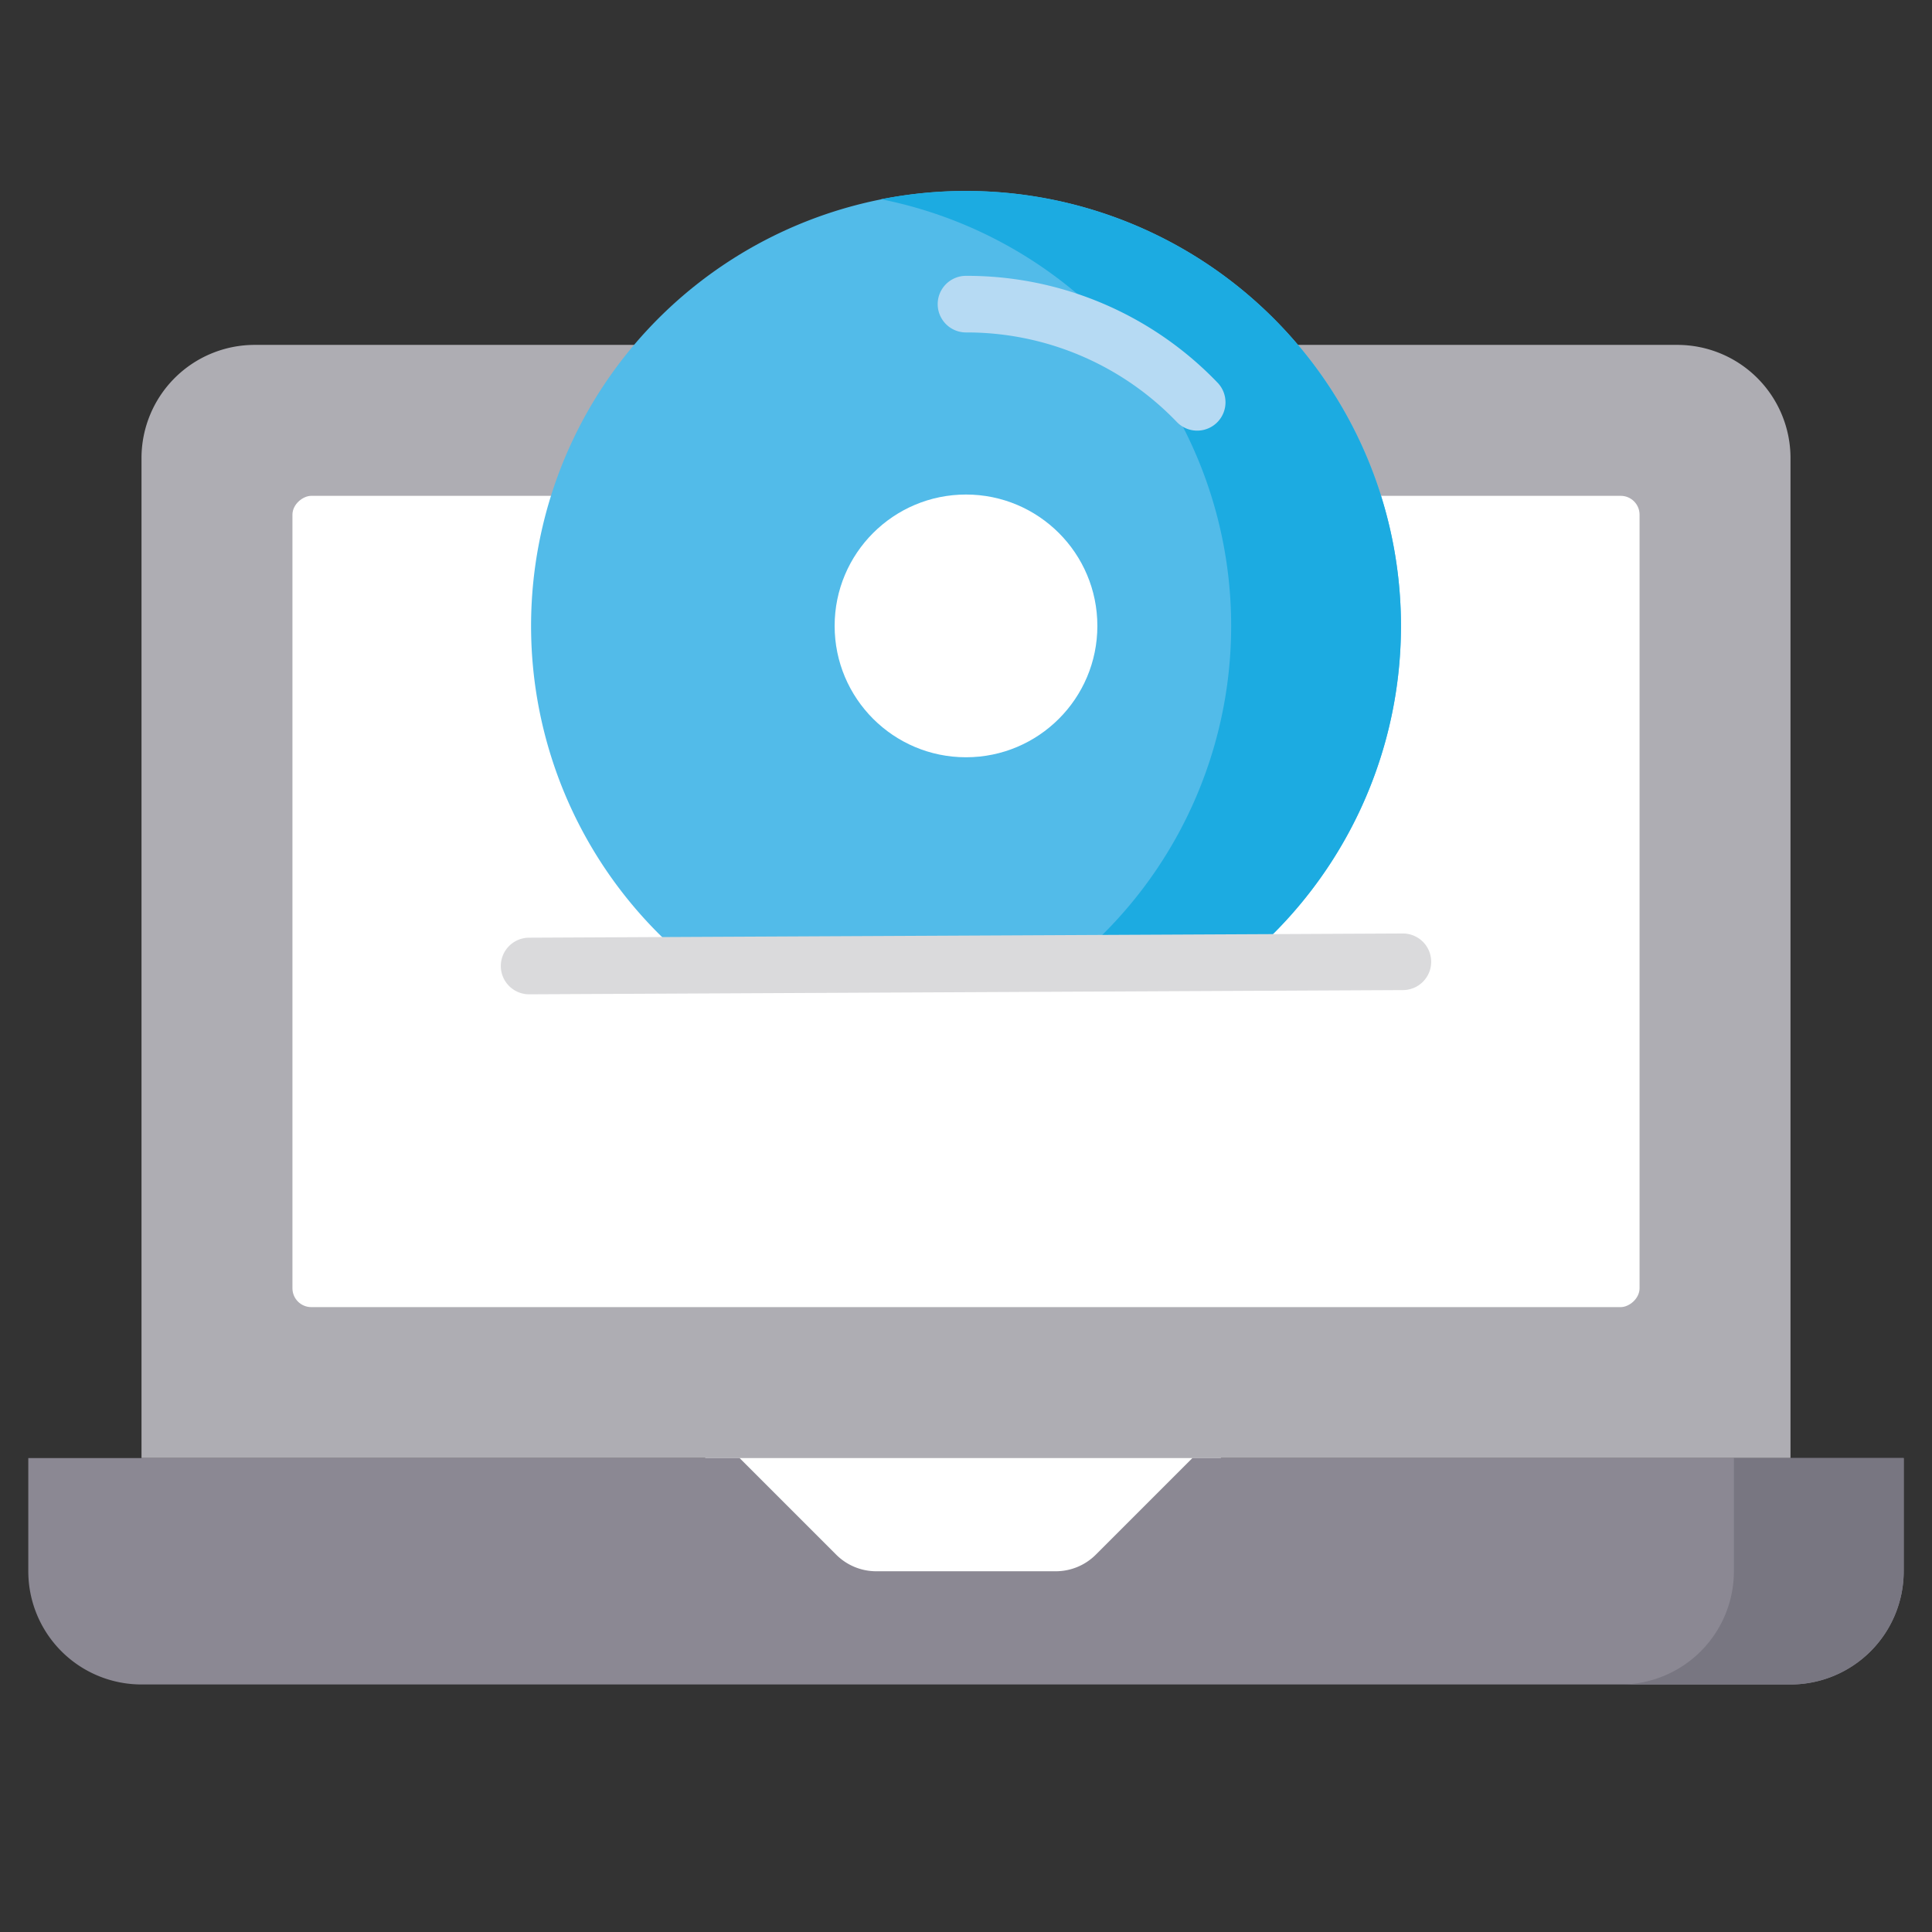
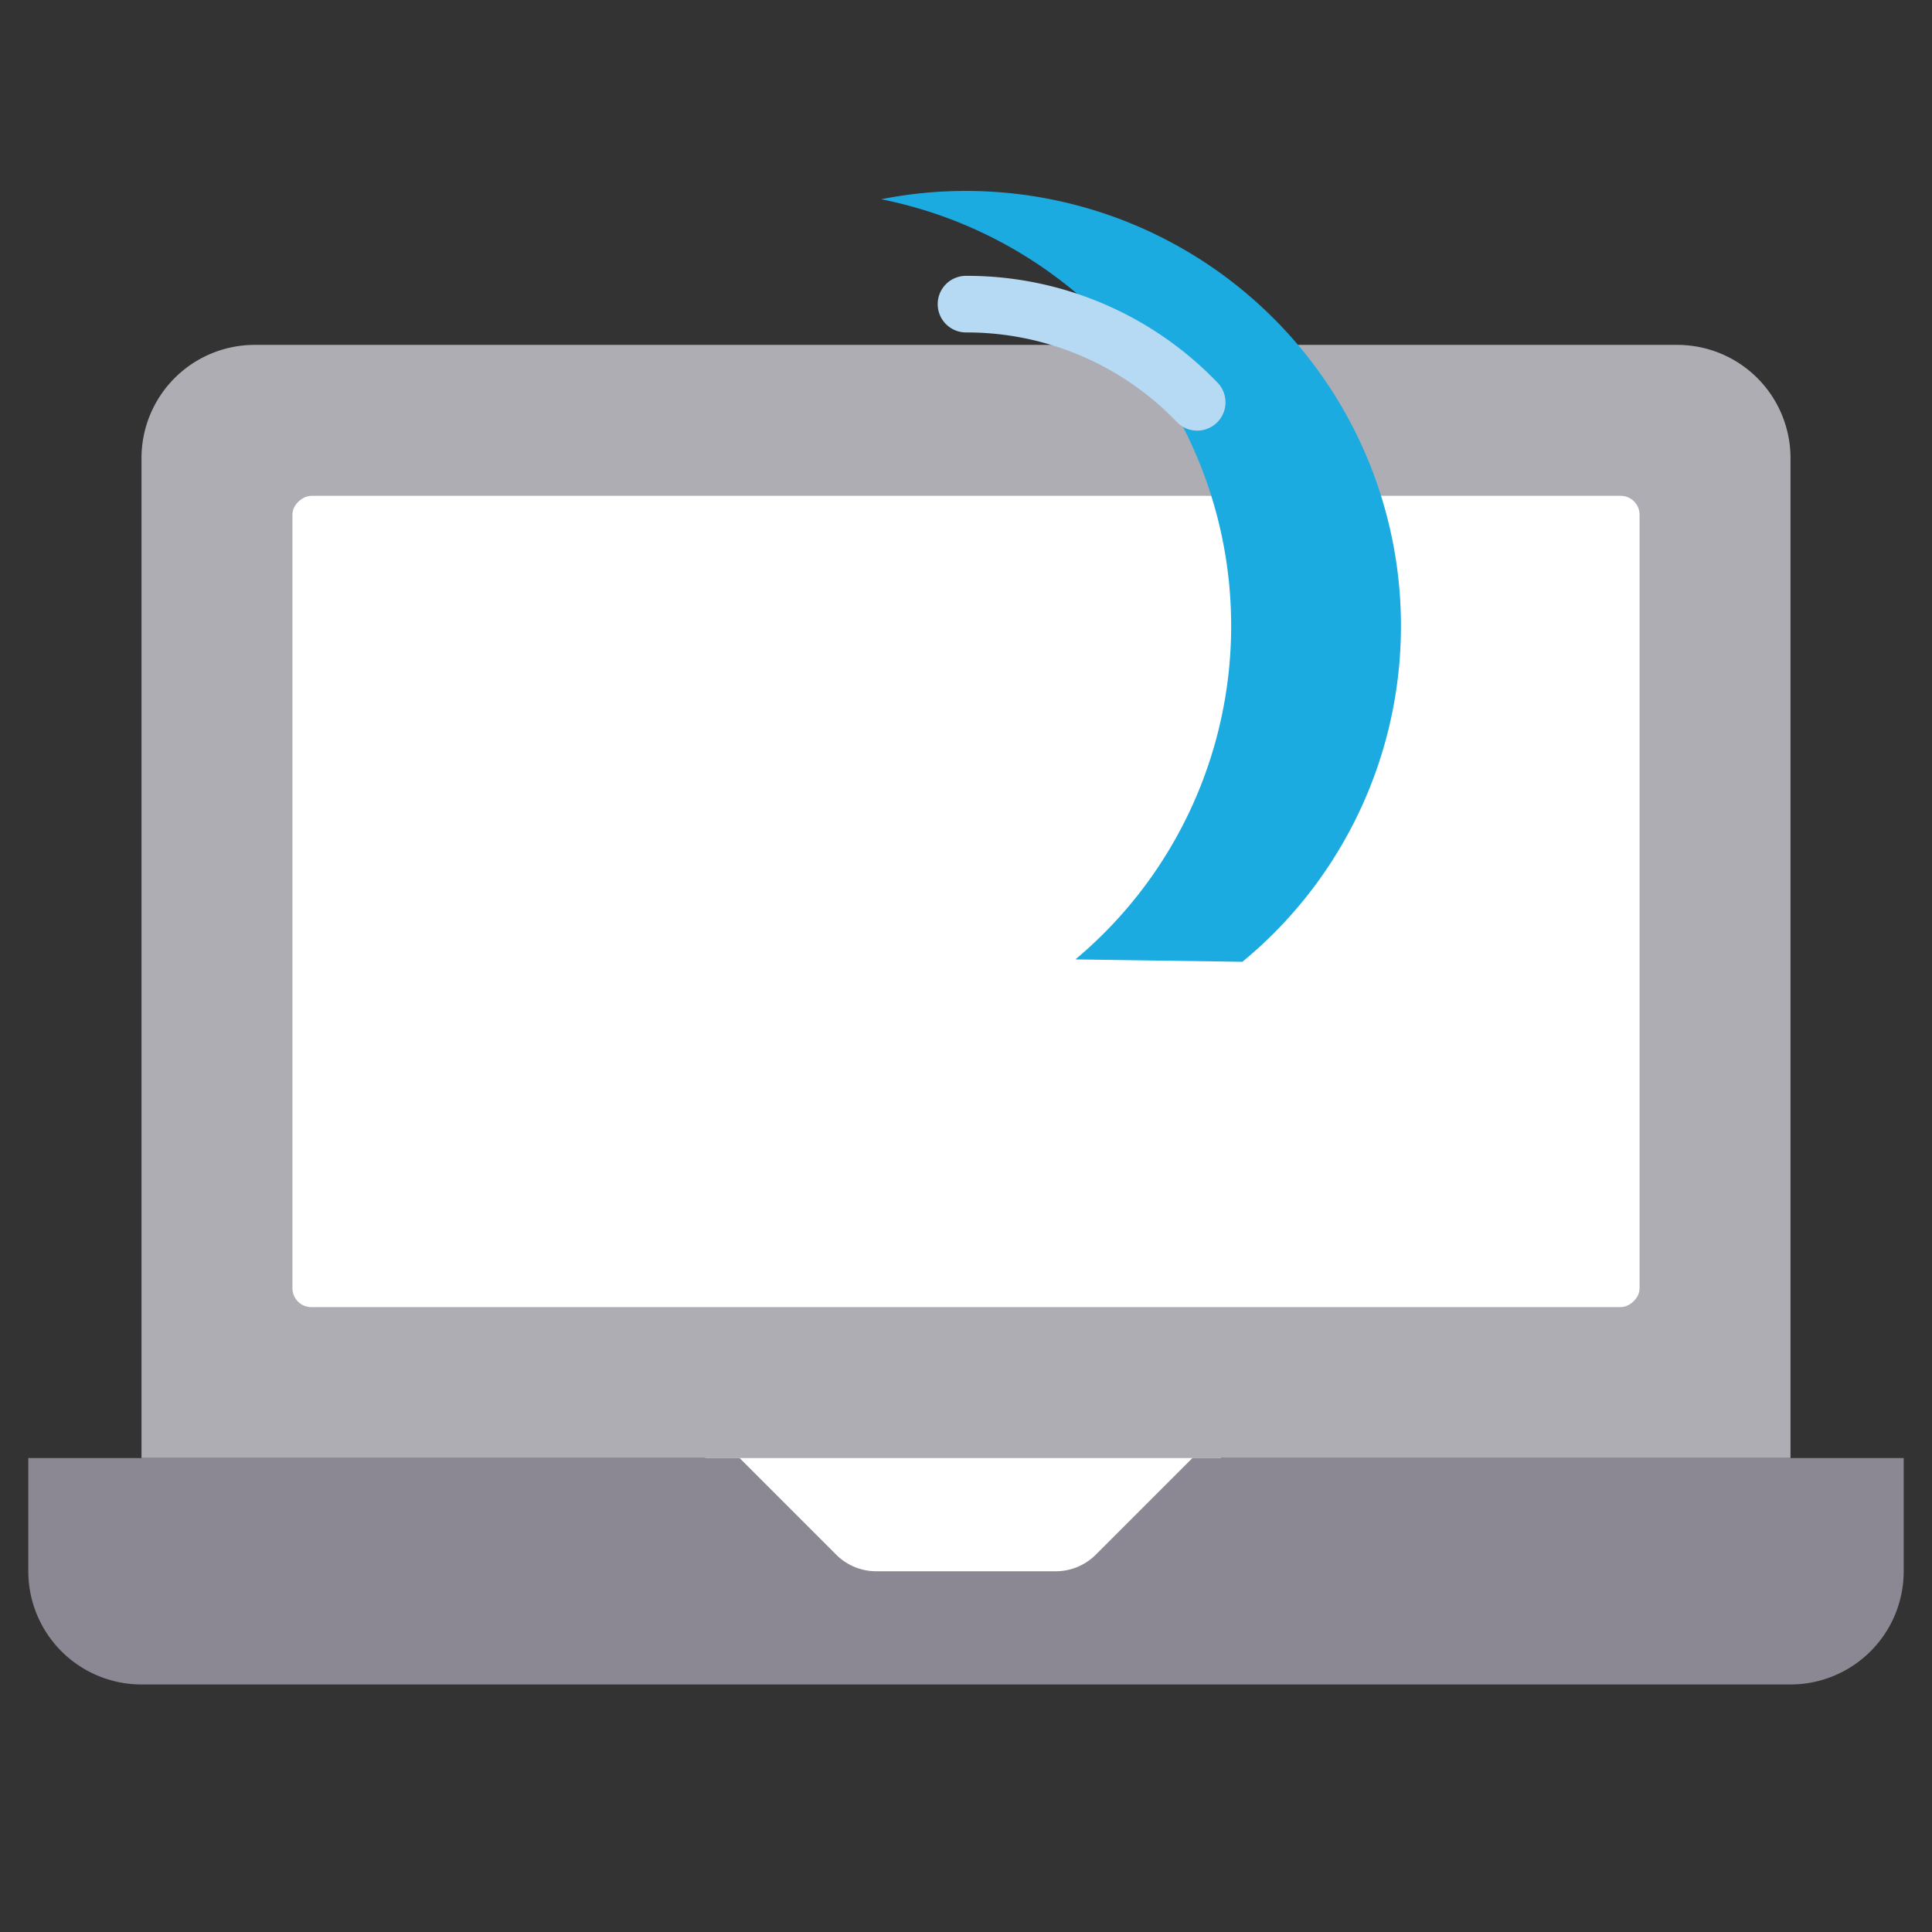
<svg xmlns="http://www.w3.org/2000/svg" data-name="Layer 1" viewBox="0 0 512 512">
  <rect x="0" y="0" width="512" height="512" fill="#333333" stroke="none" />
  <rect width="136.673" height="47.041" x="186.891" y="374.863" fill="#fff" />
  <path fill="#aeadb3" d="M474.5,386.4H37.5v-265a30,30,0,0,1,30-30h377a30,30,0,0,1,30,30Z" />
  <rect width="215" height="357" x="148.5" y="60.4" fill="#fff" rx="5" transform="rotate(90 256 238.9)" />
  <path fill="#8b8893" d="M474.5,446.4H37.5a30,30,0,0,1-30-30v-30H196l25.607,25.607a15,15,0,0,0,10.607,4.393h47.574a15,15,0,0,0,10.607-4.393L316,386.4H504.5v30A30,30,0,0,1,474.5,446.4Z" />
-   <path fill="#787681" d="M459.5,386.4v30a30,30,0,0,1-30,30h45a30,30,0,0,0,30-30v-30Z" />
-   <path fill="#52bbe9" d="M180.262,252.764A115.265,115.265,0,1,1,329.247,254.884" />
  <path fill="#1cabe1" d="M256,50.6A115.844,115.844,0,0,0,233.5,52.801a115.279,115.279,0,0,1,51.491,201.453l44.256.63A115.275,115.275,0,0,0,256,50.6Z" />
  <path fill="#b6daf3" d="M317.269,114.121a7.48,7.48,0,0,1-5.392-2.285A77.133,77.133,0,0,0,256,88.1a7.5,7.5,0,0,1,0-15,92.011,92.011,0,0,1,66.659,28.306,7.5,7.5,0,0,1-5.39,12.715Z" />
-   <circle cx="256" cy="165.87" r="34.813" fill="#fff" />
-   <path fill="#dadadc" d="M140.239,263.5a7.5,7.5,0,0,1-.035-15l231.521-1.116h.037a7.5,7.5,0,0,1,.035,15L140.276,263.5Z" />
</svg>